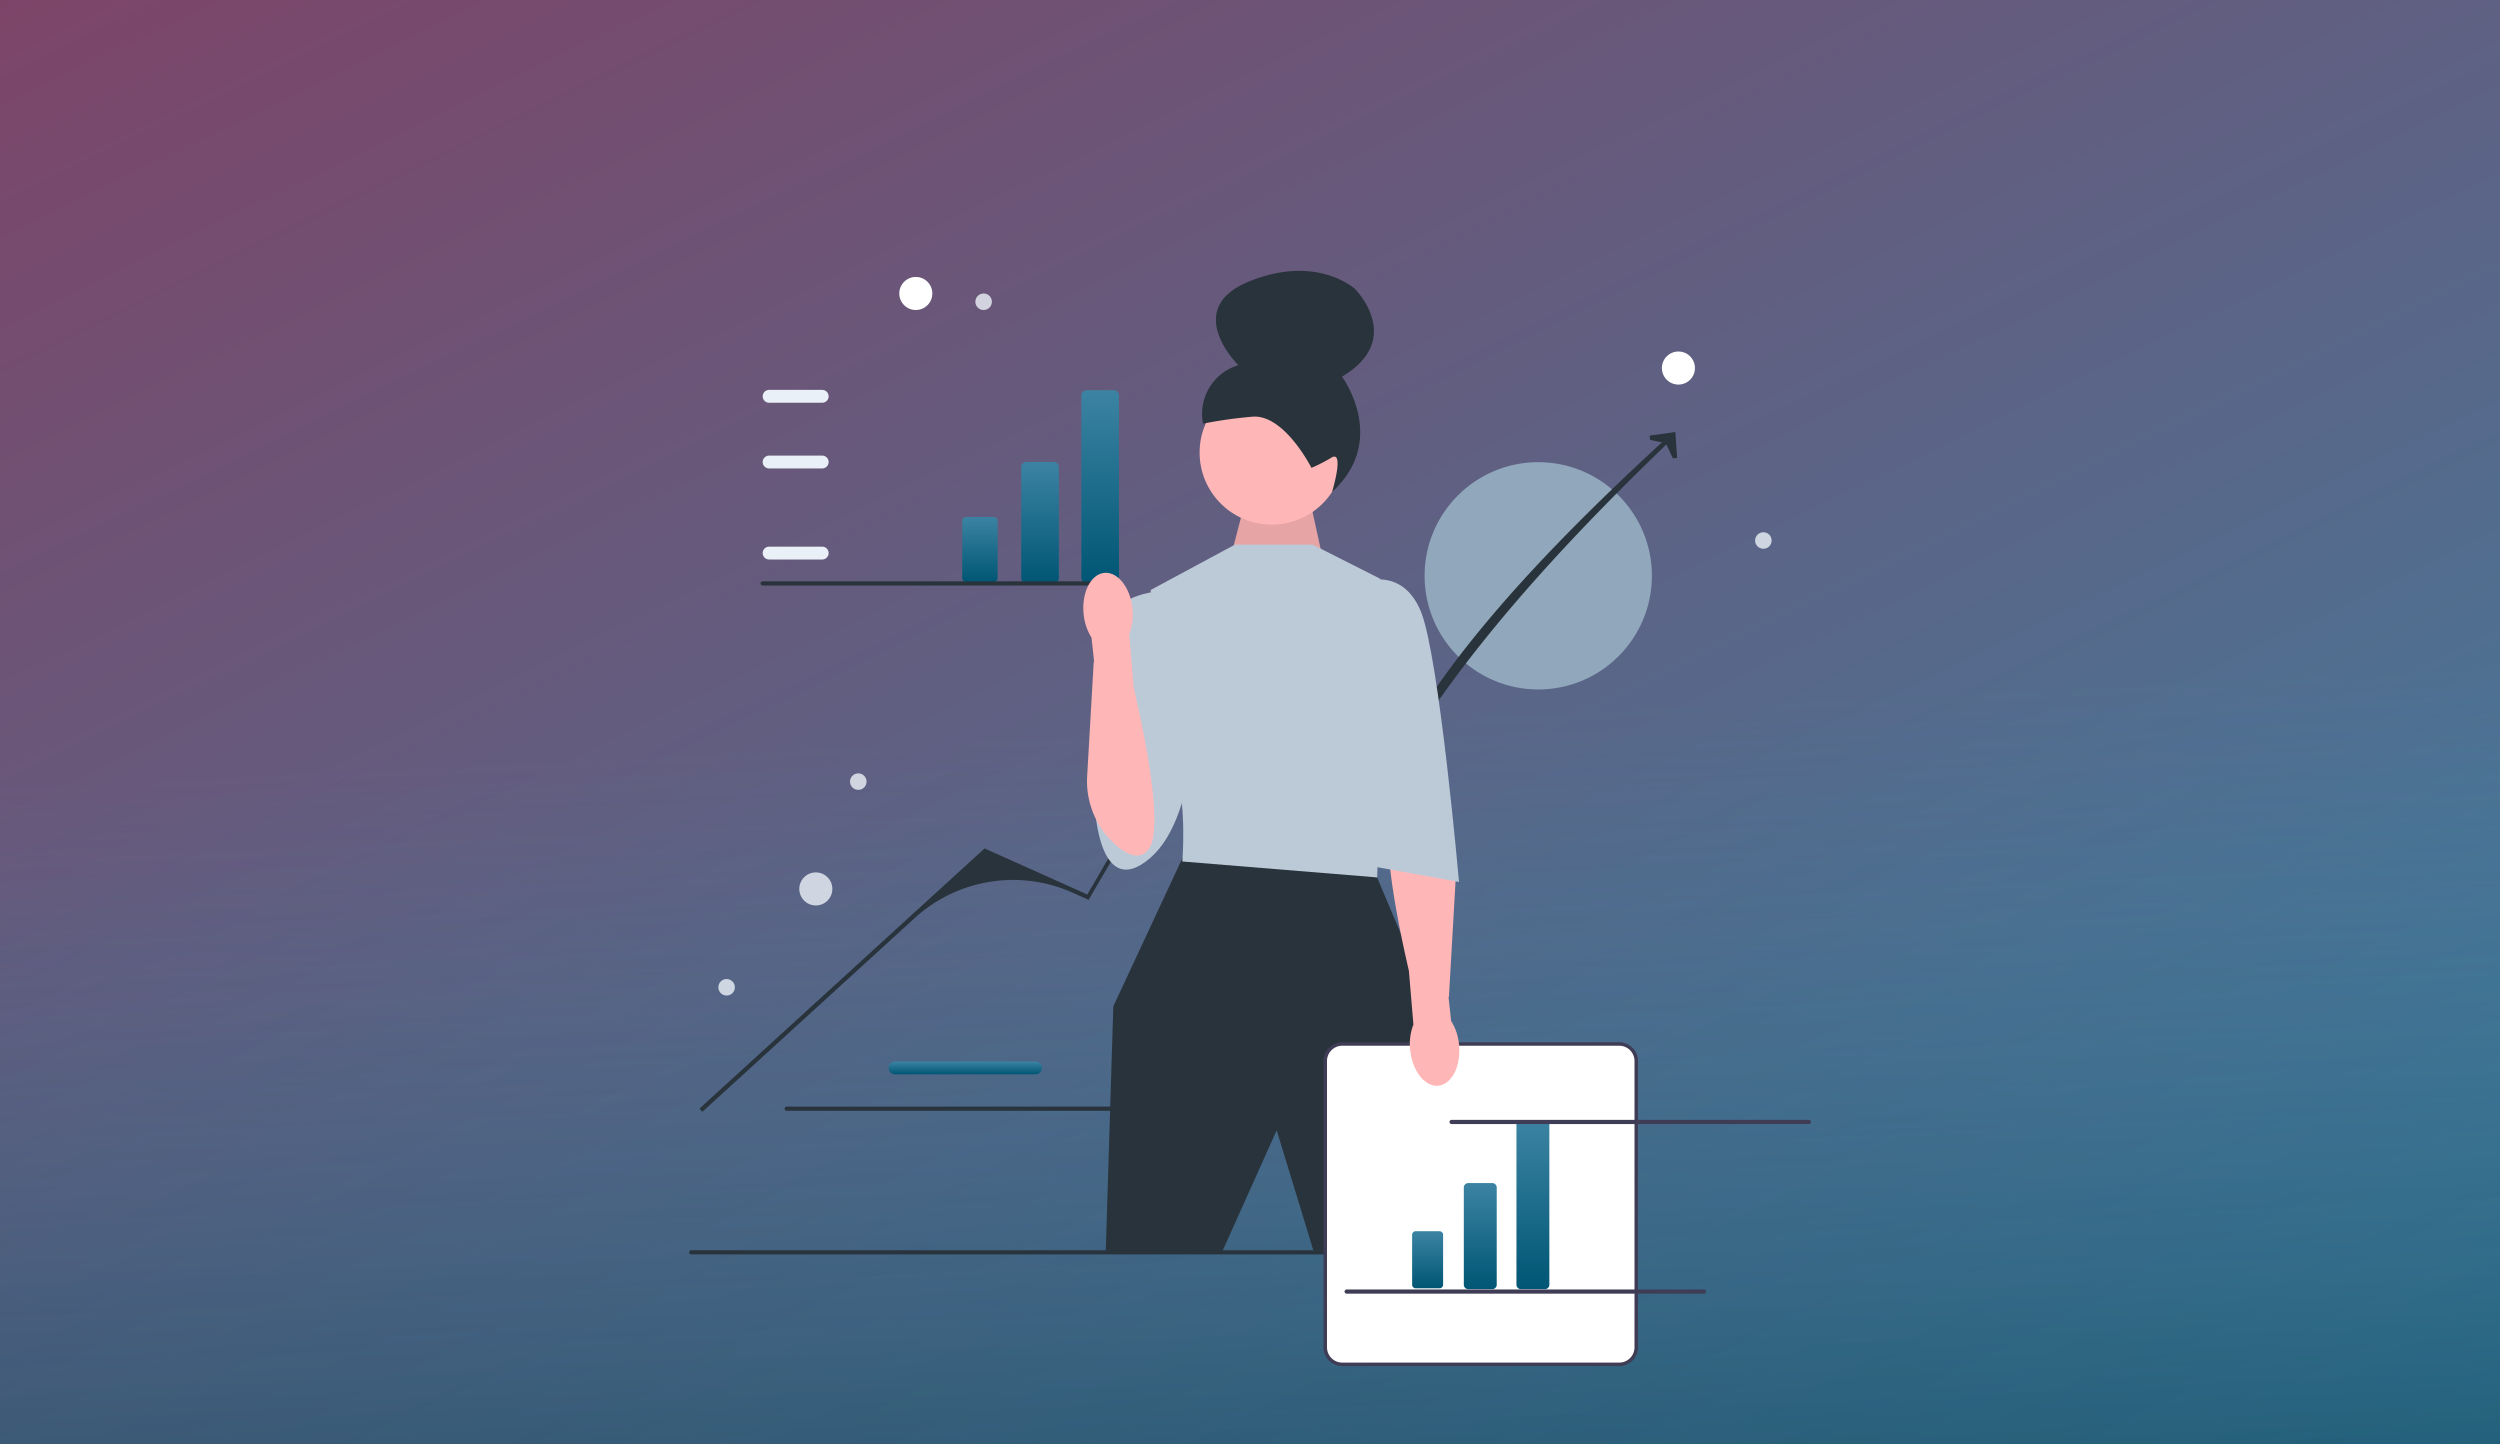
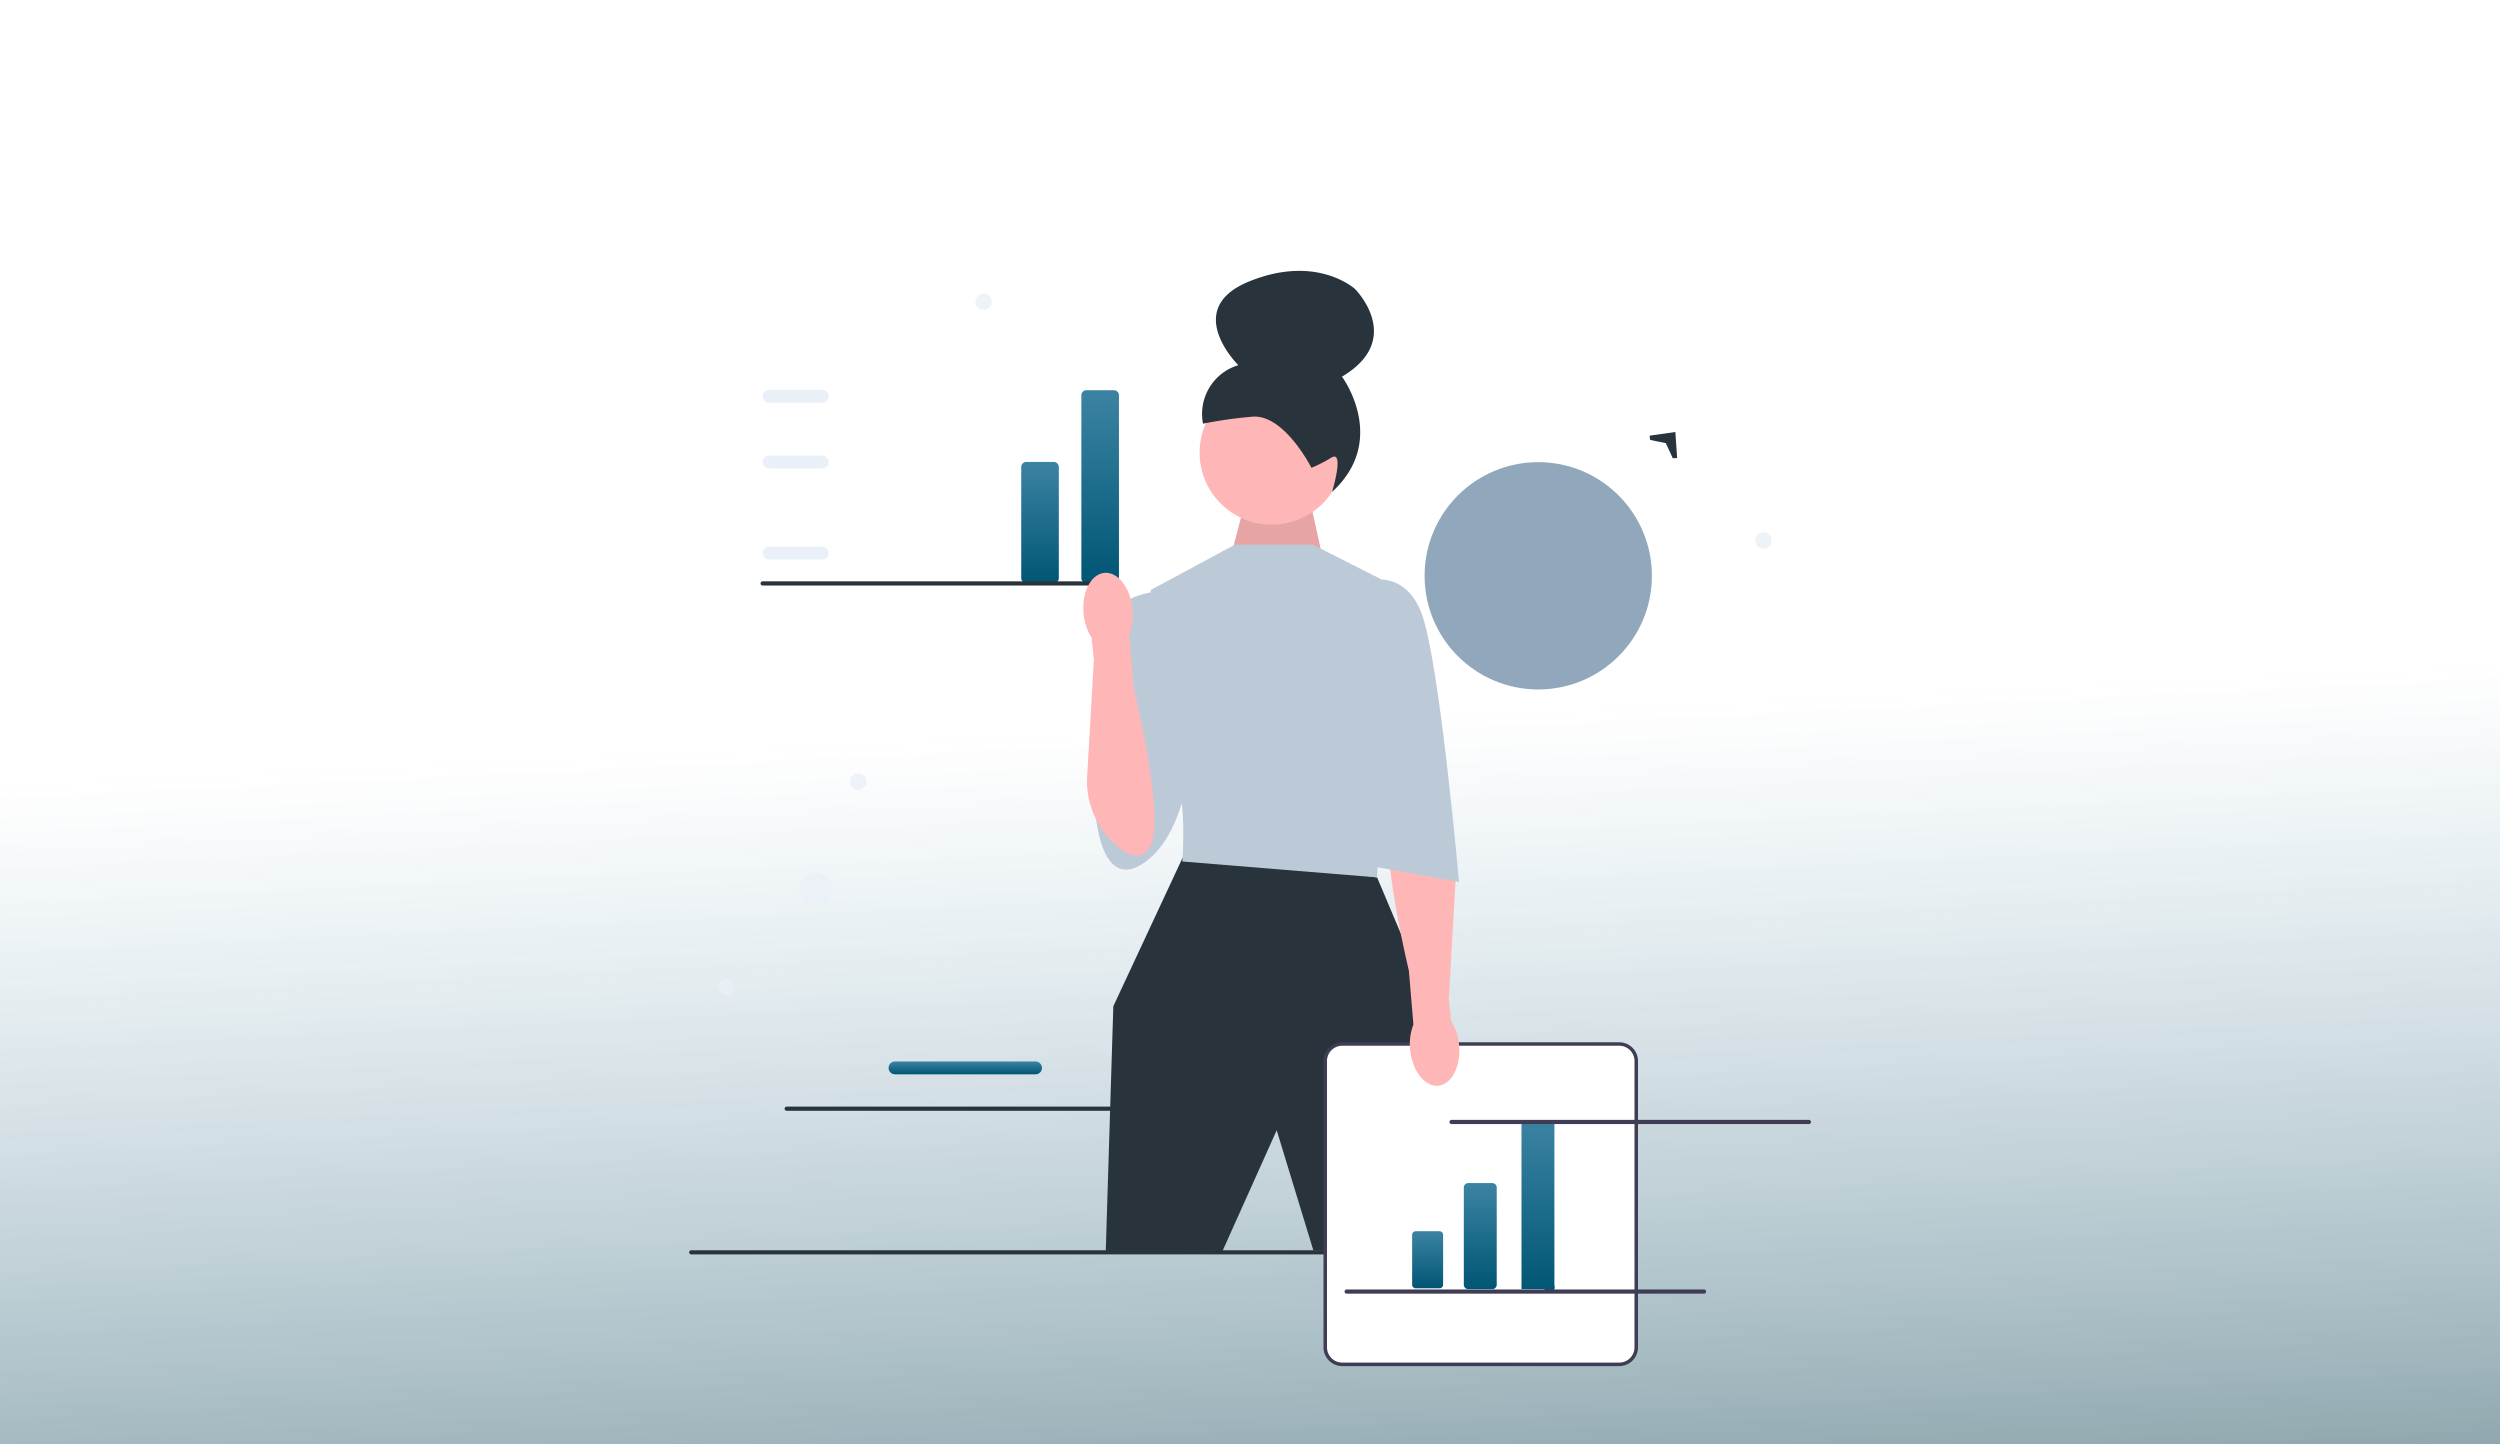
<svg xmlns="http://www.w3.org/2000/svg" width="450" height="260" viewBox="0 0 450 260">
  <rect x="0" y="0" width="450" height="260" fill="#808080" stroke="none" />
  <defs>
    <linearGradient id="linear-gradient" x1="1" y1="1.045" x2="-0.246" y2="-0.431" gradientUnits="objectBoundingBox">
      <stop offset="0" stop-color="#3a83a4" />
      <stop offset="1" stop-color="#933054" />
    </linearGradient>
    <linearGradient id="linear-gradient-2" x1="0.476" y1="0.5" x2="0.522" y2="1.054" gradientUnits="objectBoundingBox">
      <stop offset="0" stop-color="#3c83a3" stop-opacity="0" />
      <stop offset="1" stop-color="#013446" stop-opacity="0.722" />
    </linearGradient>
    <linearGradient id="linear-gradient-3" x1="0.5" x2="0.5" y2="1" gradientUnits="objectBoundingBox">
      <stop offset="0" stop-color="#3c83a3" />
      <stop offset="1" stop-color="#005674" />
    </linearGradient>
    <clipPath id="clip-Performance-Max-Kampagnen_optimieren_-_Beitragsgrafik">
      <rect width="450" height="260" />
    </clipPath>
  </defs>
  <g id="Performance-Max-Kampagnen_optimieren_-_Beitragsgrafik" data-name="Performance-Max-Kampagnen optimieren  - Beitragsgrafik" clip-path="url(#clip-Performance-Max-Kampagnen_optimieren_-_Beitragsgrafik)">
    <rect width="450" height="260" fill="#fff" />
    <g id="Gruppe_18053" data-name="Gruppe 18053">
-       <rect id="Rechteck_1154" data-name="Rechteck 1154" width="450" height="262" fill="url(#linear-gradient)" />
      <g id="Gruppe_15893" data-name="Gruppe 15893" opacity="0.63">
        <rect id="Rechteck_1154-2" data-name="Rechteck 1154" width="450" height="262" fill="url(#linear-gradient-2)" />
      </g>
    </g>
    <g id="Gruppe_22869" data-name="Gruppe 22869" transform="translate(-23.411 -1119.951)">
      <g id="Gruppe_22855" data-name="Gruppe 22855" transform="translate(152.712 1169.8)">
        <g id="Gruppe_18510" data-name="Gruppe 18510" transform="translate(0 0)">
          <circle id="Ellipse_2306" data-name="Ellipse 2306" cx="2.976" cy="2.976" r="2.976" transform="translate(14.572 107.183)" fill="#eaf0f7" opacity="0.81" />
          <circle id="Ellipse_2308" data-name="Ellipse 2308" cx="2.976" cy="2.976" r="2.976" transform="translate(169.838 13.423)" fill="#fff" />
          <circle id="Ellipse_2310" data-name="Ellipse 2310" cx="2.976" cy="2.976" r="2.976" transform="translate(32.568 0)" fill="#fff" />
          <circle id="Ellipse_2307" data-name="Ellipse 2307" cx="1.488" cy="1.488" r="1.488" transform="translate(23.703 89.353)" fill="#eaf0f7" opacity="0.81" />
          <circle id="Ellipse_2609" data-name="Ellipse 2609" cx="1.488" cy="1.488" r="1.488" transform="translate(0 126.373)" fill="#eaf0f7" opacity="0.81" />
          <circle id="Ellipse_2309" data-name="Ellipse 2309" cx="1.488" cy="1.488" r="1.488" transform="translate(186.618 45.955)" fill="#eaf0f7" opacity="0.81" />
          <circle id="Ellipse_2608" data-name="Ellipse 2608" cx="1.488" cy="1.488" r="1.488" transform="translate(46.264 2.977)" fill="#eaf0f7" opacity="0.81" />
        </g>
      </g>
      <g id="Gruppe_22864" data-name="Gruppe 22864" transform="translate(147.458 1168.707)">
        <g id="Gruppe_22858" data-name="Gruppe 22858" transform="translate(17.181 142.309)">
          <path id="Pfad_22642" data-name="Pfad 22642" d="M140.517,454.471H115.226a1.156,1.156,0,1,1,0-2.313h25.291a1.156,1.156,0,0,1,0,2.313h0Z" transform="translate(-95.349 -452.158)" fill="url(#linear-gradient-3)" />
          <path id="Pfad_22643" data-name="Pfad 22643" d="M54.587,478.358a.373.373,0,0,0,.375.375h64.3a.375.375,0,1,0,0-.749h-64.3a.373.373,0,0,0-.375.375Z" transform="translate(-54.587 -469.855)" fill="#29333b" />
        </g>
        <circle id="Ellipse_2606" data-name="Ellipse 2606" cx="20.458" cy="20.458" r="20.458" transform="translate(132.379 34.432)" fill="#91a7bb" />
        <path id="Pfad_22644" data-name="Pfad 22644" d="M0,560.492a.373.373,0,0,0,.375.375H164.756a.375.375,0,0,0,0-.749H.375A.373.373,0,0,0,0,560.492Z" transform="translate(0 -383.83)" fill="#29333b" />
        <g id="Gruppe_22859" data-name="Gruppe 22859" transform="translate(1.853 29.003)">
-           <path id="Pfad_22645" data-name="Pfad 22645" d="M6.41,215.415l-.526-.576,51.322-46.831L75.7,176.3l19.967-34.241,16.4-7.907,15.2,25.332c8.206-21.244,28.785-43.47,53.445-66.02l.607.491c-23.128,22.143-42.917,44.386-54.147,66.887l-14.059-23.5a2.526,2.526,0,0,0-3.233-.993h0a48.567,48.567,0,0,0-21.438,19.521L75.935,177.258l-2.855-1.28a26.273,26.273,0,0,0-28.456,4.567Z" transform="translate(-5.884 -93.048)" fill="#29333b" />
          <path id="Pfad_22646" data-name="Pfad 22646" d="M554.237,96.827l-.779.054L552.2,94.156l-2.815-.572-.109-.773,4.64-.659Z" transform="translate(-378.253 -92.151)" fill="#29333b" />
        </g>
        <path id="Pfad_22647" data-name="Pfad 22647" d="M310.684,135.763l2.759-10.606,10.747-.517,3.215,14.62Z" transform="translate(-212.901 -85.411)" fill="#ffb6b6" />
        <path id="Pfad_22648" data-name="Pfad 22648" d="M310.684,135.763l2.759-10.606,10.747-.517,3.215,14.62Z" transform="translate(-212.901 -85.411)" opacity="0.1" style="isolation: isolate" />
        <circle id="Ellipse_2607" data-name="Ellipse 2607" cx="12.972" cy="12.972" r="12.972" transform="translate(91.883 19.736)" fill="#ffb6b6" />
        <path id="Pfad_22649" data-name="Pfad 22649" d="M313.067,35.455h0s-4.928-9.764-10.7-9.2a79.95,79.95,0,0,0-8.816,1.249,9.156,9.156,0,0,1,6.355-10.53S289.645,6.861,301.86,1.9s19.05,1.366,19.05,1.366,9.042,9.026-2.346,15.773c0,0,8.456,11.374-1.782,20.749,0,0,2.29-7.586-.1-6.187a26.407,26.407,0,0,1-3.616,1.855h0Z" transform="translate(-201.054 0)" fill="#29333b" />
        <path id="Pfad_22650" data-name="Pfad 22650" d="M253.809,330.412l-1.726,1.654-12.466,26.729-1.365,44.211H259.2l9.825-21.894,6.619,21.683h18.832l4.365-39.361L287.1,335.6Z" transform="translate(-163.267 -226.42)" fill="#29333b" />
        <path id="Pfad_22651" data-name="Pfad 22651" d="M293.034,156.556H279.047l-15.214,8.187,3.548,15.829s-.819,9.552,1.092,16.647,1.092,16.375,1.092,16.375l35.069,2.866,1.092-32.2-.546-21.56-12.144-6.14h0Z" transform="translate(-180.795 -107.283)" fill="#bccad8" />
        <path id="Pfad_22652" data-name="Pfad 22652" d="M244.464,183s-8.46.273-9.825,5.731-2.456,33.568-2.456,33.568.819,16.68,9.961,8.749,8.324-31.946,8.324-31.946l-6-16.1h0Z" transform="translate(-159.107 -125.406)" fill="#bccad8" />
        <path id="Pfad_22653" data-name="Pfad 22653" d="M416.707,499.839H366.851a3.066,3.066,0,0,1-3.062-3.062v-51.54a3.066,3.066,0,0,1,3.062-3.062h49.857a3.066,3.066,0,0,1,3.062,3.062v51.54A3.066,3.066,0,0,1,416.707,499.839Z" transform="translate(-249.291 -303.008)" fill="#fff" />
        <path id="Pfad_22654" data-name="Pfad 22654" d="M416.022,499.469H366.165a3.381,3.381,0,0,1-3.377-3.377v-51.54a3.381,3.381,0,0,1,3.377-3.377h49.857a3.381,3.381,0,0,1,3.377,3.377v51.54A3.381,3.381,0,0,1,416.022,499.469ZM366.165,441.8a2.751,2.751,0,0,0-2.747,2.747v51.54a2.751,2.751,0,0,0,2.747,2.747h49.857a2.751,2.751,0,0,0,2.747-2.747v-51.54a2.75,2.75,0,0,0-2.747-2.747Z" transform="translate(-248.606 -302.323)" fill="#3f3d56" />
        <g id="Gruppe_22860" data-name="Gruppe 22860" transform="translate(130.137 152.897)">
          <path id="Pfad_22655" data-name="Pfad 22655" d="M448.052,540.8h-4.109a.825.825,0,0,1-.907-.7V522.409a.825.825,0,0,1,.907-.7h4.109a.825.825,0,0,1,.907.7V540.1A.825.825,0,0,1,448.052,540.8Z" transform="translate(-433.733 -510.407)" fill="url(#linear-gradient-3)" />
          <path id="Pfad_22656" data-name="Pfad 22656" d="M414.213,549.245a.667.667,0,0,0-.733.566v9.14a.667.667,0,0,0,.733.566h4.109a.667.667,0,0,0,.733-.566v-9.14a.667.667,0,0,0-.733-.566Z" transform="translate(-413.48 -529.277)" fill="url(#linear-gradient-3)" />
-           <path id="Pfad_22657" data-name="Pfad 22657" d="M478.16,516.194H474.05a.825.825,0,0,1-.907-.7V486.5a.825.825,0,0,1,.907-.7h4.109a.825.825,0,0,1,.907.7v28.993A.825.825,0,0,1,478.16,516.194Z" transform="translate(-454.365 -485.8)" fill="url(#linear-gradient-3)" />
+           <path id="Pfad_22657" data-name="Pfad 22657" d="M478.16,516.194H474.05V486.5a.825.825,0,0,1,.907-.7h4.109a.825.825,0,0,1,.907.7v28.993A.825.825,0,0,1,478.16,516.194Z" transform="translate(-454.365 -485.8)" fill="url(#linear-gradient-3)" />
        </g>
        <g id="Gruppe_22861" data-name="Gruppe 22861" transform="translate(49.149 21.484)">
          <path id="Pfad_22658" data-name="Pfad 22658" d="M195.649,131.088h-4.694a.943.943,0,0,1-1.036-.8V110.079a.943.943,0,0,1,1.036-.8h4.694a.943.943,0,0,1,1.036.8v20.209a.943.943,0,0,1-1.036.8h0Z" transform="translate(-179.293 -96.369)" fill="url(#linear-gradient-3)" />
-           <path id="Pfad_22659" data-name="Pfad 22659" d="M157,140.733a.762.762,0,0,0-.837.646v10.44a.762.762,0,0,0,.837.646h4.694a.762.762,0,0,0,.837-.646v-10.44a.762.762,0,0,0-.837-.646Z" transform="translate(-156.158 -117.923)" fill="url(#linear-gradient-3)" />
          <path id="Pfad_22660" data-name="Pfad 22660" d="M230.04,102.979h-4.694a.943.943,0,0,1-1.036-.8V69.06a.943.943,0,0,1,1.036-.8h4.694a.943.943,0,0,1,1.036.8v33.119a.943.943,0,0,1-1.036.8h0Z" transform="translate(-202.861 -68.26)" fill="url(#linear-gradient-3)" />
        </g>
        <path id="Pfad_22661" data-name="Pfad 22661" d="M408.831,355.225c2.431-.233,4.105-3.518,3.74-7.34a9.6,9.6,0,0,0-1.427-4.306l-.469-4.325.072-.022,1.178-20.507a15.3,15.3,0,0,0-5.25-12.55c-2.163-1.842-4.471-2.775-5.955-.447-2.462,3.862.727,19.78,2.822,28.83l.812,9.671a9.6,9.6,0,0,0-.585,4.5c.365,3.82,2.632,6.728,5.063,6.5Z" transform="translate(-273.988 -208.56)" fill="#ffb6b6" />
        <path id="Pfad_22662" data-name="Pfad 22662" d="M385.662,176.849s7.1-2.729,10.371,5.458,6.823,48.578,6.823,48.578l-16.647-3-.546-51.034h0Z" transform="translate(-264.281 -120.89)" fill="#bccad8" />
        <g id="Gruppe_22862" data-name="Gruppe 22862" transform="translate(12.855 21.431)">
          <path id="Pfad_22663" data-name="Pfad 22663" d="M52.771,160.041H43.217a1.156,1.156,0,1,1,0-2.313h9.554a1.156,1.156,0,0,1,0,2.313Z" transform="translate(-41.677 -129.517)" fill="#eaf0f7" />
          <path id="Pfad_22664" data-name="Pfad 22664" d="M52.771,107.962H43.217a1.156,1.156,0,1,1,0-2.313h9.554a1.156,1.156,0,0,1,0,2.313Z" transform="translate(-41.677 -93.829)" fill="#eaf0f7" />
          <path id="Pfad_22665" data-name="Pfad 22665" d="M52.771,70.4H43.217a1.156,1.156,0,1,1,0-2.313h9.554a1.156,1.156,0,0,1,0,2.313Z" transform="translate(-41.677 -68.092)" fill="#eaf0f7" />
          <path id="Pfad_22666" data-name="Pfad 22666" d="M40.843,177.939a.373.373,0,0,0,.375.375h64.3a.375.375,0,1,0,0-.749h-64.3a.373.373,0,0,0-.375.375Z" transform="translate(-40.843 -143.11)" fill="#29333b" />
        </g>
        <path id="Pfad_22667" data-name="Pfad 22667" d="M434.843,485.938a.373.373,0,0,0,.375.375h64.3a.375.375,0,1,0,0-.749h-64.3a.373.373,0,0,0-.375.375Z" transform="translate(-297.983 -332.741)" fill="#3f3d56" />
        <path id="Pfad_22668" data-name="Pfad 22668" d="M374.843,582.939a.373.373,0,0,0,.375.374h64.3a.375.375,0,1,0,0-.749h-64.3a.373.373,0,0,0-.375.375Z" transform="translate(-256.867 -399.212)" fill="#3f3d56" />
        <path id="Pfad_22669" data-name="Pfad 22669" d="M229.216,172.71c-2.431.233-4.105,3.518-3.74,7.34a9.6,9.6,0,0,0,1.427,4.306l.469,4.325-.072.022-1.178,20.507a15.3,15.3,0,0,0,5.25,12.55c2.163,1.842,4.471,2.774,5.955.447,2.462-3.862-.727-19.78-2.822-28.83l-.812-9.671a9.605,9.605,0,0,0,.585-4.5c-.365-3.82-2.632-6.728-5.063-6.5h0Z" transform="translate(-154.476 -118.343)" fill="#ffb6b6" />
      </g>
    </g>
  </g>
</svg>